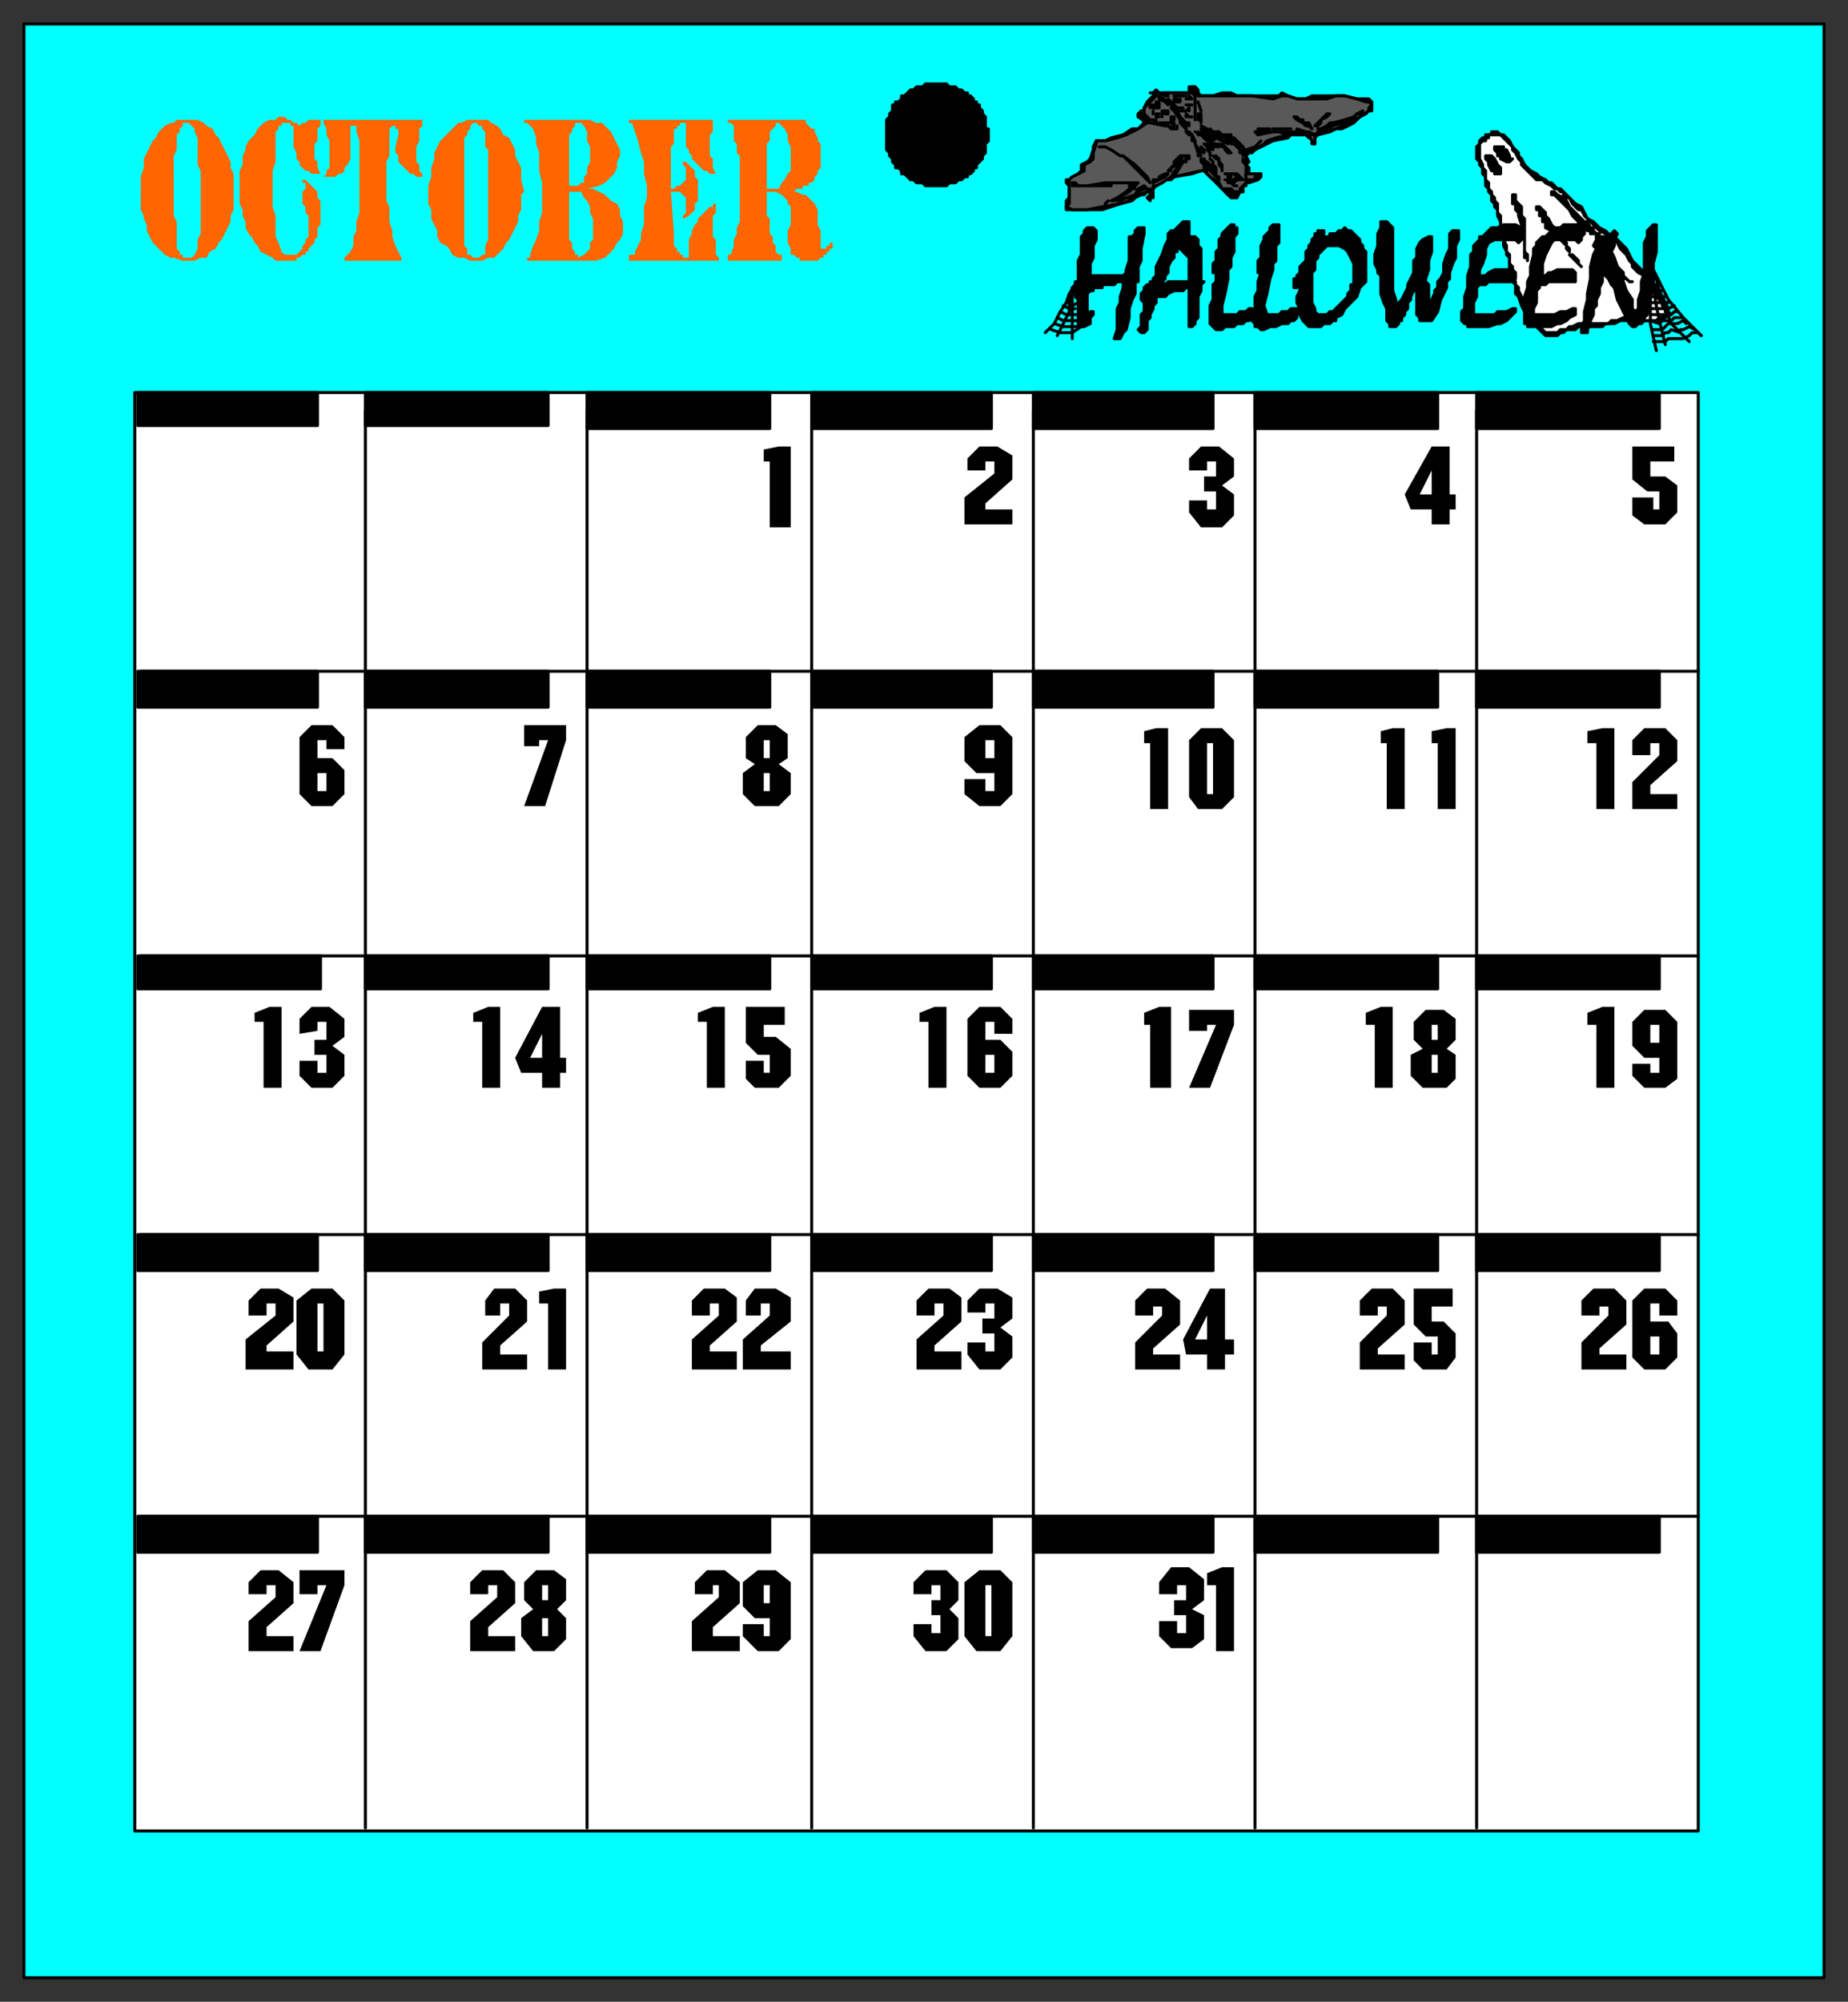
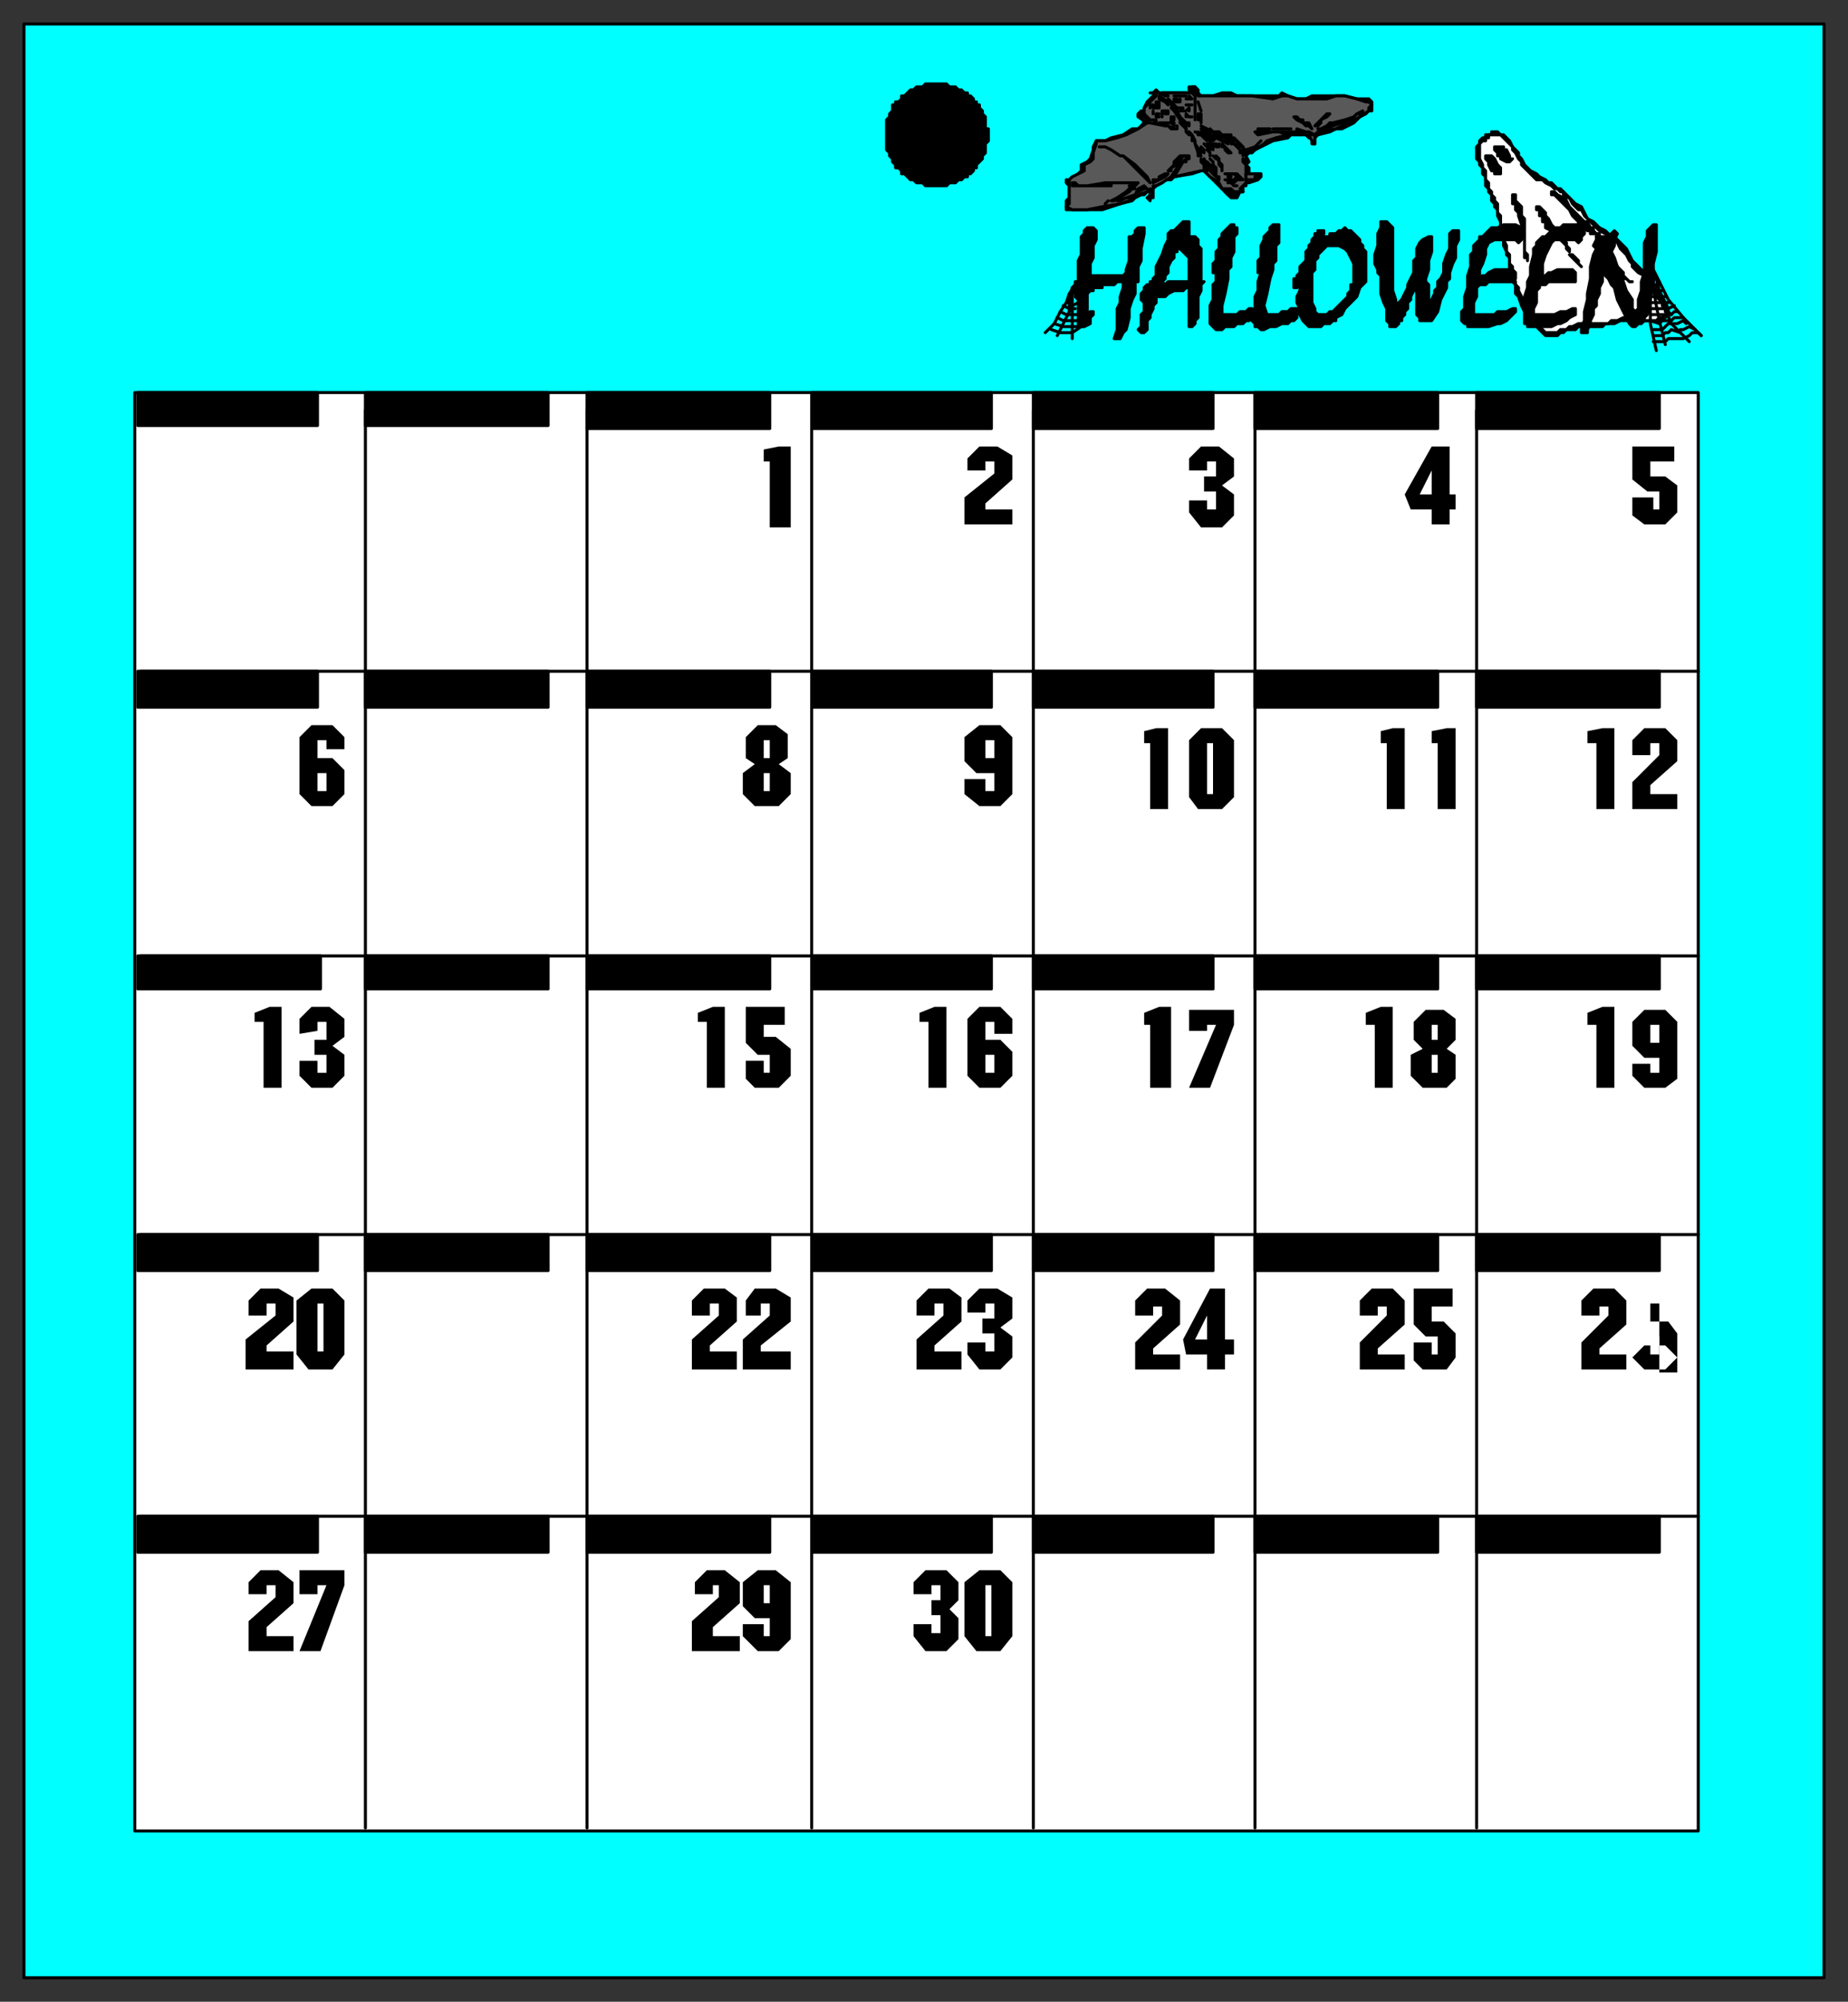
<svg xmlns="http://www.w3.org/2000/svg" fill-rule="evenodd" height="668" preserveAspectRatio="none" stroke-linecap="round" width="617">
  <rect width="100%" height="100%" fill="#333333" stroke="none" />
  <style>.brush0{fill:#fff}.pen0{stroke:#000;stroke-width:1;stroke-linejoin:round}.brush1{fill:#0ff}.brush2{fill:#000}.pen1,.pen2{stroke:none}.brush4{fill:#595959}</style>
  <path class="pen0 brush1" d="M8 660h601V8H8v652z" />
  <path class="pen0 brush2" d="M330 45h0v-2h-1v-4l-1-1h0v-1l-1-1v-1h-1v-1h-1v-1l-1-1h-1v-1h-1l-1-1h-1 0l-1-1h-1 0-1l-1-1h-3 0-4l-1 1h0-2l-1 1h0-1l-1 1h0l-1 1h-1v1l-1 1h-1v1h-1v2l-1 1h0v1l-1 1v3h0v5h0v2l1 1v1h0l1 1v1h0l1 1v1h1l1 1v1h1l1 1h0l1 1h1l1 1h2l1 1h7l1-1h2l1-1h1l1-1h1v-1h1l1-1v-1h1v-1l1-1h0l1-1v-1h0l1-1v-3h0l1-1v-2h0z" />
  <path class="pen0 brush0" d="M45 611h522V131H45v480z" />
  <path class="pen0" fill="none" d="M122 610V137m74 473V137m75 473V137m74 473V137m74 473V131m74 479V137m74 87H47m520 95H47m520 93H47m520 94H47" />
  <path class="pen0 brush2" d="M46 142h60v-11H46v11zm76 0h61v-11h-61v11zm74 1h61v-12h-61v12zm75 0h60v-12h-60v12zm74 0h60v-12h-60v12zm74 0h61v-12h-61v12zm74 0h61v-12h-61v12zM46 236h60v-12H46v12zm76 0h61v-12h-61v12zm74 0h61v-12h-61v12zm75 0h60v-12h-60v12zm74 0h60v-12h-60v12zm74 0h61v-12h-61v12zm74 0h61v-12h-61v12zM46 330h61v-11H46v11zm76 0h61v-11h-61v11zm74 0h61v-11h-61v11zm75 0h60v-11h-60v11zm74 0h60v-11h-60v11zm74 0h61v-11h-61v11zm74 0h61v-11h-61v11zM46 424h60v-12H46v12zm76 0h61v-12h-61v12zm74 0h61v-12h-61v12zm75 0h60v-12h-60v12zm74 0h60v-12h-60v12zm74 0h61v-12h-61v12zm74 0h61v-12h-61v12zM46 518h60v-12H46v12zm76 0h61v-12h-61v12zm74 0h61v-12h-61v12zm75 0h60v-12h-60v12zm74 0h60v-12h-60v12zm74 0h61v-12h-61v12zm74 0h61v-12h-61v12z" />
  <path class="pen1 brush2" d="M480 446h-4l-4-4v-12h13v6h-7v5h4l4 4v8l-3 4h-8l-3-3v-6h6v4h2v-6zm-17-10h-3v3h-6v-5l4-4h7l4 4v8l-9 8v2h9v5h-15v-9l9-9v-3zm20-86 3 2v8l-3 3h-8l-4-4v-7l4-2-3-3v-6l4-4h6l4 3v7l-3 3zm-24-8h-3v-4l5-2h4v27h-6v-21zm21-94h-2v-4l5-1h3v27h-6v-22zm-17 0h-2v-4l4-1h4v27h-6v-22zm15-78h-7l-2-5 9-16h6v16h2v5h-2v5h-6v-5z" />
  <path class="pen2 brush0" d="m478 157-4 8h4v-8zm2 185h-2v5h2v-5zm0 10h-2v6h2v-6z" />
  <path class="pen1 brush2" d="M109 529h-3v3h-6v-8h15v5l-8 22h-7l9-22zm-17 0h-3v3h-6v-4l4-4h6l5 4v7l-9 8v3h9v5H83v-10l9-8v-4zm12-99h7l4 4v18l-4 5h-8l-4-5v-18l5-4zm-12 5h-3v4h-6v-5l4-4h6l5 3v8l-9 8v2h9v6H82v-10l10-8v-4zm17-94h-3v3l-6 1v-5l4-4h6l5 4v6l-4 3 4 3v7l-4 4h-7l-4-4v-5h6v4h3v-6h-4v-5h4v-6zm-21 0h-3v-3l5-2h4v27h-6v-22zm21-94h-3v6h5l4 4v8l-4 4h-7l-4-4v-19l4-4h7l4 4v4h-6v-3z" />
  <path class="pen2 brush0" d="M109 258h-3v6h3v-6zm-3 177v16h2v-16h-2z" />
  <path class="pen1 brush2" d="M327 524h7l4 4v18l-4 5h-8l-4-5v-18l5-4zm-13 5h-3v3h-6v-4l4-4h7l4 4v6l-3 3 3 3v7l-4 4h-7l-4-5v-4h6v3h3v-6h-3v-5h3v-5zm18-94h-3v3h-6v-4l4-4h6l5 3v7l-4 3 4 3v7l-4 4h-7l-4-5v-4h6v3h3v-6h-4v-5h4v-5zm-17 0h-3v4h-6v-5l4-4h7l4 3v8l-9 8v2h9v6h-15v-10l9-8v-4zm17-94h-3v6h5l4 4v8l-4 4h-7l-4-4v-19l4-4h7l4 4v5h-6v-4zm-22 0h-3v-3l5-2h4v27h-6v-22zm22-83h-6l-4-4v-8l5-4h7l4 4v19l-4 4h-7l-5-4v-5h7v4h3v-6zm0-104h-3v3h-6v-4l4-4h6l5 3v8l-9 8v2h9v5h-16v-9l10-8v-4z" />
  <path class="pen2 brush0" d="M332 247h-3v6h3v-6zm0 105h-3v6h3v-6zm-3 177v17h2v-17h-2z" />
  <path class="pen1 brush2" d="M257 540h-5l-4-4v-8l5-4h6l5 4v19l-4 4h-7l-5-5v-4h7v4h2v-6zm-17-11h-2v3h-6v-4l4-4h6l5 4v7l-9 8v3h9v5h-16v-10l9-8v-4zm17-94h-3v4h-5v-5l3-4h7l5 3v8l-10 8v2h10v6h-16v-10l9-8v-4zm-17 0h-3v4h-6v-5l4-4h7l4 3v8l-9 8v2h9v6h-15v-10l9-8v-4zm17-83h-4l-4-4v-12h13v6h-7v4h4l5 4v9l-4 4h-8l-3-3v-6h6v4h2v-6zm-21-11h-3v-3l5-2h4v27h-6v-22zm24-86 4 3v7l-4 4h-8l-4-4v-7l4-3-3-2v-7l4-4h6l4 3v8l-3 2zm-3-101h-2v-4l5-1h4v27h-7v-22z" />
  <path class="pen2 brush0" d="M257 258h-2v6h2v-6zm0-11h-2v6h2v-6zm0 282h-2v6h2v-6z" />
-   <path class="pen1 brush2" d="m186 537 3 3v7l-4 4h-7l-4-5v-6l4-3-3-3v-6l4-4h6l4 3v7l-3 3zm-20-8h-3v3h-6v-4l4-4h7l4 4v7l-9 8v3h9v5h-15v-10l9-8v-4zm17-94h-3v-4l5-1h4v27h-6v-22zm-13 0h-3v4h-5v-5l3-4h7l4 4v7l-9 8v3h9v5h-15v-9l9-9v-4zm11-77h-7l-2-5 9-17h6v17h2v5h-2v5h-6v-5zm-20-17h-3v-3l5-2h4v27h-6v-22zm22-94h-3v2h-5v-7h14v5l-7 22h-7l8-22z" />
  <path class="pen2 brush0" d="m181 345-4 8h4v-8zm2 195h-2v6h2v-6zm0-11h-2v5h2v-5z" />
  <path class="pen1 brush2" d="M554 353h-5l-4-4v-8l4-4h7l4 4v19l-4 3h-7l-4-4v-4h6v3h3v-5zm-21-11h-3v-4l5-2h4v27h-6v-21zm21-94h-3v4h-6v-5l4-4h7l4 4v7l-9 8v3h9v5h-15v-9l9-9v-4zm-21 0h-3v-4l5-1h4v27h-6v-22zm21-84h-4l-5-4v-11h14v5h-8v5h5l4 3v9l-4 4h-7l-4-3v-6h7v4h2v-6z" />
  <path class="pen2 brush0" d="M554 342h-3v6h3v-6z" />
-   <path class="pen1 brush2" d="M554 435h-3v6h6l3 4v8l-4 4h-7l-4-4v-19l4-4h7l4 4v5h-6v-4zm-17 1h-3v3h-6v-5l4-4h7l4 4v8l-9 8v2h9v5h-15v-9l9-9v-3z" />
+   <path class="pen1 brush2" d="M554 435h-3v6h6l3 4v8l-4 4h-7l-4-4l4-4h7l4 4v5h-6v-4zm-17 1h-3v3h-6v-5l4-4h7l4 4v8l-9 8v2h9v5h-15v-9l9-9v-3z" />
  <path class="pen2 brush0" d="M554 446h-3v6h3v-6z" />
  <path class="pen1 brush2" d="M403 452h-7l-1-5 9-17h5v17h3v5h-3v5h-6v-5zm-15-16h-3v3h-6v-5l4-4h6l5 4v8l-9 8v2h9v5h-15v-9l9-9v-3zm18-94h-3v2h-6v-7h15v5l-8 21h-7l9-21zm-22 0h-2v-4l5-2h4v27h-7v-21zm17-99h7l4 4v19l-4 4h-8l-3-4v-19l4-4zm-17 5h-2v-4l4-1h4v27h-6v-22zm22-94h-3v3h-6v-4l4-4h6l5 4v6l-4 3 4 3v7l-4 4h-7l-4-5v-4h6v3h3v-6h-4v-5h4v-5z" />
  <path class="pen2 brush0" d="M403 248v17h2v-17h-2zm0 191-4 8h4v-8z" />
-   <path class="pen1 brush2" d="M396 529h-3v3h-6v-4l4-5h6l5 4v7l-4 3 4 2v8l-4 3h-7l-4-4v-5h6v4h3v-6h-4v-5h4v-5zm10 0h-3v-4l5-2h4v28h-6v-22z" />
-   <path d="M247 58v-6l-1-1v-3l-1-1v-5l-1-1h-1v-1h26v1l1 1 1 1h1v1l1 2v1l1 1v8l-1 1v1l-1 1v1l-1 1h-1v1h-2v1h-2l-1 1h1l2 1h1l1 1 1 1 1 1 1 2v5l1 2v6h2v-1h1v-1h1v2h-1v1h-1v1h-1v1h-1l-1 1h-6v-1h-1l-1-1h-1v-2l-1-2v-4l1-2v-6l-1-1v-1l-1-1-1-1-2-1h-3v8l1 1v5l1 1v2l1 1v2l1 1h1v2h-18v-2h1l1-3v-2l1-2v-2l1-2V58zm-36-17h-1v-1h29-1v4l-1 1v7l1 1v3l1 2h-2l-1-1h-1l-1-1-1-1-1-1-1-1v-1l-1-1v-1l-1-1v-8h-2v1h-1v1h-1v5l-1 1v14h1l1-1h1l1-1 1-1v-4l-1-1v-1h1l1 1 1 1 1 1v2l1 1v7l-1 1v2l-1 1-1 1-2 1v-1l1-1v-5l-1-1-1-1h-3l1 14v4l1 1v1h1v1h1v1h2v-6l1-2v-1l1-2 1-1v-1l1-1 1-1 1-1 1-1h1v-1h1v3l-1 1v7l1 1v5l1 1v1h-30v-2h2v-1l1-2 1-2v-2l1-3v-6l1-3v-4l-1-4v-4l-1-3-1-4-2-6zm-36 0v-1h22l2 1h2l2 2 1 1 1 2 1 2 1 2v2l-1 2v2l-1 2-2 2-1 1-2 1-4 1h2l2 1 2 1 2 2 2 1 1 2v2l1 2v4l-1 2-1 1-1 2-1 1-2 2-3 1h-23v-1h1v-1l1-3 1-2 1-3v-3l1-3V61l-1-4v-6l-1-3v-2l-1-3-2-2h-1zm-32 23v-2l1-3v-3l1-3v-2l1-2 1-2 1-1 2-2 1-1 1-1 1-1h1l2-1h7l1 1 2 1 1 1 1 2 2 1 1 2 1 2v2l1 2 1 2v4l1 4-1 1v5l-1 2v2l-1 2-1 2-1 2-1 1-1 2-1 1-2 2h-2l-2 1h-4l-2-1h-2l-2-1-1-2-1-1-2-1-1-2v-2l-1-2-1-2v-3l-1-2v-4zm-35-24h34-1v2l-1 1v4l-1 2v5l1 1v2l1 1v1h-2l-1-1h-1l-1-1-1-1-1-1-1-1v-2l-1-1v-2l1-4v-2h-1v-1h-1l-1 1v9l-1 2v13l1 2v5l1 3v2l1 3 2 4v1h-19v-1l1-1 1-1 1-2v-3l1-2v-3l1-3V47l-1-3v-2h-2v11l-1 2-1 1v1l-1 1h-1l-1 1h-4l1-1v-1l1-1v-9l-1-2v-2l-1-2v-1zM80 63v-6l1-2v-3l1-2v-1l1-2 1-1 1-1 1-2 1-1 1-1 2-1h2l1-1h2l1 1h1l1 1h1l1 1 1-1h1l1-1h4v2l-1 1v4l-1 1v5l1 1v2l1 2h-3l-1-1h-1l-1-1-1-1v-1l-1-1v-2l-1-2v-7h-1v-1h-3v1h-1v1l-1 1v10l-1 3v12l1 3v7l1 2 1 3 1 1h4l1-1 1-1v-1l1-1v-1l1-1v-7l-1-1v-2l-1-1v-4l1-1v-2h-1v-1h1l1 1 1 1 1 1 1 1v2l1 1v8l-1 1v3l-1 1v1l-1 1-1 1v1h-1v1h-1l-1 1h-1v1h-7l-1-1-2-1-2-1-1-2-1-1-1-2-1-1-1-2v-2l-1-2v-2l-1-2v-5zm-33 1v-5l1-3v-3l1-2 1-2 1-2 1-1 1-2 1-1 1-1 2-1h1l1-1h7l2 1 1 1 2 1 1 2 1 1 1 2 1 2 1 2 1 2v2l1 2v12l-1 2v2l-1 2-1 2-1 2-1 1-1 2-2 1-1 2h-2l-2 1h-4l-3-1h-1l-2-1-2-2-1-1-1-1-1-2-1-2v-2l-1-2v-1l-1-2v-6z" style="stroke:none;fill:#ff6500" />
  <path class="pen0 brush2" d="M458 36v1h-1l-1 1-2 1-1 1-1 1-2 1-2 1h-2l-2 1-4 1h0l-1 1v1h0v1h0-1v-1h0v-1h-1l-1-1h-5l-1 1-5 1-2 1-4 2-1 1h-1l-1 1 1 2-1 1 1 1v2h4v1l-1 1h0l-3 1h-1v1h-1v1h0v1h-1l-1 2h-2l-1-1-1-1-1-1-2-2-2-2-2-2h-1l-3 1-6 1-1 1h-2l-1 1-2 1h0l-1 1v3h0-1v1l-1-1h0l1-1h0v-1h-1l-1 1h-1l-2 1-1 1-4 1-3 1-3 1h-12 0v-1h0v-2l1-1v-4l-1-1v-1h1l1-1h1l1-1 1-1v-2l2-1 1-1h0l1-3v-1l1-2h3l2-1 4-1 3-2h2l1-1 1-1h1-1l-1-2h-1 0v-1l1-1v1-1h1v-1h0l1-2 2-2h1l-1-1h-1 1l1-1h0l1 1h11l-1-1h0v-1h2l1 1v1l1 1h4l3-1h3l2 1h14l1-1 2 1 3 1h3l2-1h11l4 1h4l1 1h0v2z" />
  <path class="pen0 brush4" d="m458 35-1 1v1l-3 2-2 1-2 1-4 2-6 1-1 1h0v2h0v1l-1-1h0l-1-2h-1l-2-1h-15 0l1 1 5-1h2l3 1-4 1-3 1-1 1-3 2-2 1v-1l2-1 2-2h0l-2 2-3 1v1l-1-2-1-1h0v1h1v2l1 1h0v1h0v1l-1-1h0v1l1 1v6h0l-1 1h0l-1 1h0l1 1h-1 0-1 0-1l-1-1h-2 1v2h1-1l-1-1v-1h-1l-1-2-3-2-2-2h-1l-9 2 3-5-2 2-2 3-3 2-2 1h-1v3l-1 1h0v-1h0v-2l-1 1-3 1-3 2-3 1-6 1-5 1h-5l-2-1h0l1-1v-8h0l1-1 2-1 2-1v-2l2-1 1-1v-2l1-3v-1h3l4-1 3-1 2-1 2-1 3-2h1l5 1-5-1h-1l-3-2v-1h2v-2l1-1 1-1 2-2h0v-1h0-1 2l2 1h1l-2-1h10l1 1v8-9l-1-1v-1h1v1l1 1v1h18l7 1 3-1h2l3 1h10l3-1h3l4 1 3 1h1l1 1h0z" />
  <path class="pen0 brush2" d="M454 38h-1l-1 1-1 1-3 1-3 1-2 1h-3 1l2-1 1-1h1l4-1 3-1 1-1 2-1v1h-1zm-11 1-2 1v1h0l-1 1h-1 0l2-2 2-2h1l-1 1zm-5 4h0l-1-1h-1l-1-1-2-1-1-1h1l1 1h1v1h2l1 2zm1 2-2-1h-4v-1l3 1h1l1 1h1zm-14-2h6-6zm-3 1v-1h-1v1h-1v-1h4l-2 1zm-24-11h-1 0-1 1v-1l1 1h0zm3 4h0l-1-3 1 3h0zm-5-5h-1 0-1 0-1 3zm18 16h0-1v-1h0-1 0l-1-1h-1 0v1h0l-1-1h0-1 1l1 1h0l2 1h0-1 0v-1h-1 0l-1-1h-3 0v-1h3v1h1v-1h-2 1-1l-1-1 1 1h3v1h1l1 1 1 1zm-17-13h1-1zm4 6h0v-1h-1v-2h1v3zm13 9 1 1h0v1-1h-1v-1h0l-1-1-1-1 1 1v-1h0v1l1 1zm-17-15h-1 1zm-5-3h1-1zm2 2h0-1 0l1-1h0v1z" />
  <path class="pen0 brush2" d="M407 45h-1 0l-1-1h-1l-1-1-2-1h0l3 2v-1h0l1 1h2v1h0zm-10-8v-1l-1 1h0l1-1h0v1zm-4-3h-1 0v-1h1v1zm17 14-2-1h0l-2-1-1 1v-1h0-1 0l1 1h0-1l-1-1-1-1h0l-1-1h0l2 2h1l-1-1h1v1h0v-1h0l2 1h1l1 1h1l1 1zm-15-12h0-1 0-1v1l1 2 2 2 1 1h0v-1h-2l-1-2-1-1-1-2-1-1v-1l-1-1h0l1 1 2 2h2zm1 1h-1 1zm2 2h0-1 1zm-3-2h0-1 1z" />
  <path class="pen0 brush2" d="M404 45h-1 0l-2-2h1l1 1h0l1 1h1-1zm7 6h0-1l-1-1v-1h0l-1-1v1h1l1 1h0l1 1h0zm-15-13v1h0v-1h0l1 1-1-1z" />
  <path class="pen0 brush4" d="M419 59v1h-3v-1h0v-1h4v1h-1z" />
  <path class="pen0 brush2" d="M407 48h0v1-1zm-17-13h0l-1-1h0l-2-1v-1h0l3 2v1zm17 14h0-1 0l-1-1h-1l1 1h0l-1-1v-1 1h2l1 1h0zm-13-9 1 2 1 1h0v-1h-1 0l-1-1v-1l-2-3-1-1h1l2 4zm9 7-1-1h0l-1-1h-1v-1l1 1h0l2 1v1h0zm-2-2-2-1h0l2 1h0z" />
  <path class="pen0 brush2" d="M405 49v1l-1-1-1-1h1l1 1zm-18-15h0v1h-1 0v-1h1zm3 4h-1 0v-1h1v1zm2 1h0-1 1zm-3-2h0l-1 1v-1h1zm14 12h0l1 1h-1l1 1h0l-1-2h0l-1-1h0l1 1zm-11-9h0-1 0v1h0v-1h1v-1 1h0zm15 14h0l1 1h0v1h0l-1-1v-2h-1v-1l1 1-1-1h0l1 2zm-8-7v1h0l2 3h0-1 0l1 1h-1v-2h0v1h0l-1-3v-1h-1v-2h-1 0l-1-1h0v-1h0v1h1l1 1 1 2zm-13-11h0-1 0l1-1h1v1h-1zm5 4h0v-1h0v1zm15 13h0l-1-1h0l1 1h0zm9 7h-2l-1 1h-2v-1h-1 3l1-1h1-1l-1-1h-1v1h0-1 0v-1h-1 4l1 1h0l1 1h0zm-30-25h0l-1 1h0v-1h1zm19 17v-1h0v1h0zm-12-10h0l-1-1h0-4 5v1h0zm10 8v1h0l-1-1v-1l1 1h0zm-9-7h-2l-1-1h0-1 1l2 1h1v-1 1h0zm-5-4h0v-1 1h0zm20 18v-1h0v1h0zm-24-21h0zm2 3h1-1 0v-1h1l-1 1h0zm19 15h0v1l1 1h-1 1v1h0l-1-2v-1l-1-1 1 1zm-20-16h0v-1h0v1zm28 24h0-1 0l-1-1h0l1 1h1zm-8-6v1h0v1l1 1h1v1h0l-1-1v-1 1l-1-1h0l-1-1h0v-1h-1v-2h-1v-1l1 2h0v-1l1 1 1 1z" />
  <path class="pen0 brush2" d="M403 56v1h0-1 0v-1h0v-1l-1-1v-1 1h1v-1 1l1 2zm-18-16h-1 2v1l-1-1zm21 18v-1h-1v-1h0l1 1v1zm-22-18h-1l-1-1h0-1 0v-1h1l2 2zm12 13v1h-1 0l1-1v-1h1v1h-1zm0-1h-1l-1 2-1 1-2 1v1h0-1l2-2v-1h0l1-1 1-1h2zm-7 7-2 1-2 1h0v-1h2v-1l2-1h1l-1 1zm-6 0 1 2h0l-2-2-2-2-1-1-1-1-3-3h-1l-3-2-2-1h-2 2l2 1 3 2h1l4 3 2 2 2 2zm0 4h-1l-2 1-1 1-1 1h-2l-2 1h-1 0l3-1 3-1 1-2 2-1h0l1 1h0zm-4-1-2-1h-6v1h-10 0-3v-1h1l1 1h3l6-1h11l-1 1z" />
  <path class="pen0 brush2" d="M379 63h-1l-1 1h0l-5 3h-1 0l2-1 3-2 1-1h1l-1-1h1l1 1h0zm-10 5 1-1-1 1h0zm132-23h1l1 1 1 1h0l1 2 1 1 1 1v1l1 1 1 2 1 1 1 1 2 1 1 1 2 1 1 1h1l1 1 1 1h1l1 1 1 1 1 1 1 1 1 1 2 1 1 2 1 2 2 1 1 1 1 1 2 1 1 1 2 1 2 2 2 2 1 2 1 2 2 2 1 1 1 1 1 2 1 1 1 1 1 1 1 1 1 2 1 2 1 2v1l1 1h-1l-1 1-2 1h-13l-2 1h-3l-1 1h-4 0-4l-1 1h-3l-1 1h-1l-1 1h-4l-1-1h0l-1-1-1-1h0l-2-2v-1l-2-2-1-2-1-3-1-1v-3l-1-1v-1l-1-1v-6l-1-1v-1l-1-2v-2l-1-2v-4l-1-2v-2l-1-1v-1l-1-1v-2l-1-1v-1l-1-1v-3l-1-1v-2l-1-1v-1l-1-1v-4l1-1v-1l1-1h1v-1h2v-1h2l1 1z" />
  <path class="pen0 brush0" d="m501 45 1 1h0l1 1 1 1 1 1v1l1 1 1 2 1 1v1l1 1 2 2 1 1 1 1h2l1 1 2 1 1 1h1l1 1h1v1l1 1h1l1 2 1 1 1 1h1l1 2 1 1 1 1 1 1 1 1 1 1 2 1 1 1 1 1h1l1 1 1 2 1 1 1 1 1 2 1 1v1l1 1 1 1 2 1 1 2 1 2 2 1v2l2 2v1l1 1v1l1 1h-1l-1 1h-1 0l-1 1h-5 0l-2-1h0-4l-2 1h-2l-1 1h-10l-2 1h-1 0l-1 1h-2l-1 1h-4l-1-1-1-1-1-1-1-2-1-1-1-1-1-3h0l-1-2-1-2v-1h0l-1-1v-1l-1-1v-4l-1-1v-3l-1-1v-2l-1-2v-2l-1-1v-5l-1-1v-3l-1-1v-1l-1-1v-1l-1-1v-2l-1-1v-3l-1-1v-1l-1-2v-4h0v-1l1-1h1v-1h1v-1h4z" />
  <path class="pen0 brush2" d="M501 49h1v1h1l1 2v1h1l-1 1h0-1 0l-2-1v-1h0-1v-1l-1-1h0v-1h2zm-3 3 1 1 1 2 1 1v2h0-2 0v-1h0-1l-1-2h0v-1l-1-1v-1h2zm22 13h0l2 1 1 1h0l1 2 2 2 1 1 1 1 1 1h1l1 2h1v1l1 1h1v1l2 1v1h0-1v-1l-1-1h0-1 0v-1h-2v-1h0-1l-1-1h-1l-1-1h0v-1h0l-2-2h0l-1-2-2-2-1-1-1-1h0l-1-1h-1v-1h1l1 1zm-14 1h0v1l2 2v3l1 1v3h0v8l1 1h0v2h0v-1h0-1v-1h0v-5l-1-2v-3h0l-1-3v-1l-1-1h0v-1h0v-1h-1v-2h0v-1h1v1zm9 4 1 1h0v1h0l1 1h0l1 2 1 1h0v1h1v1h1v1h0l1 1 1 1h0v1h0l1 1h0v1h0l-1-1h0v-1h0l-1-1h0l-1-1-1-1h-1v-1h-1v-1l-2-1v-2h-1 0v-2h-1v-2h-1v-1h1l1 1zm23 16 1 1h0l1 2 1 1 1 1v1l2 2h1-1 0l-1-1h-1 0l-2-2-2-3h0v-2h0zm-11 1v1h0l1 1h0l-1-1-2-2-1-1h1l2 2z" />
  <path class="pen0 brush2" d="m528 109 1-2v-3l1-4v-2l1-5v-4l1-4 1-2-1-1 1-2v-1h4l1-1 1-1h0l1 1h0l-1 2v2l-1 2 1 2 1 3 1 3 1 2 1 3 2 3v3l1 1 1-1v-3l1-3v-3l1-3V81l1-2v-2l1-1 1-1h1v9l-1 4v6l-1 6-1 5-1 1v1h0l-1 1h0-1l-1 1h-1l-1-1-2-4-2-4-1-4-1-1-1-2-1-1v-1l-1 1v2l-1 2v2l-1 2v2l-1 1v2l-1 2v1l-1 2v1h-1 0-1v-2h0zm-8-1-2 1h-8v-1h0-1 0v-1h0v-8l1-3v-2l1-2v-3l1-4v-2l1-1v-1l1-1 1-1h1l1-1 1-1v-1h3l1-1h5l1 1h0l1 1v1l-1 1v1l-1 1-1-1h-7l-1 1-1 2-1 2-1 3v5-1h1l1-1h1l2-1h5l1 1v3h-5 0-4l-1 1h0-2v1l-1 1v4l-1 2v2h7l2-1h2l2-1h1v2l-2 1-1 1-2 1h-1zm-20 0-3 1h-7v-1h0-1 0l-1-1h0v-3l1-1v-4l1-3v-4l1-3v-4l1-1v-2l1-1 1-1v-1h1l1-1 1-1 1-1h2l2-1h4l2 1h0v4l-1 1-1-1h-7l-2 1-1 2v2l-1 3-1 2v3l1-1h1l1-1h0l2-1h6l1 1v2l-1 1h-8l-1 1h-1 0-1l-1 1v3l-1 2v4h7l1-1h3l2-1h1v1l-1 1-1 1-1 1-2 1h-1zm-33-1v1l-1 1h-2v-1l-1-1v-4l-1-2-1-3v-5h0v-1l-1-1v-1l-1-2v-3l1-3v-4l1-2v-2h2l1 1h0l1 1v21l1 3v2l1-1 1-1 1-2 1-2v-1l1-2 1-2v-4l1-1v-3l1-2 1-1 2-1h1v5l-1 3v3l-1 3v1l1 1h0v7h0l1-1v-1l1-2v-1l1-1v-2l1-1 1-2v-3l1-3 1-2v-5l1-1h2v1h0v2l-1 2v4l-1 2-1 3v2l-1 1v2l-2 4-1 4-2 3h-4v-1l-1-1v-8h-1 0l-1 2v1l-1 1h0v1h0v1l-1 1v1l-1 1h0v1h-1zm-22-25h2l2 1 1 1 1 2 1 2v7h-1v1h0v1l-1 1v1l-2 2-1 1-2 2h-1l-1 1h-3l-1-1v-1l-1-2v-1h0v-1h0v-3h0v-5l1-1v-3h0l1-1v-1l1-1h0l1-1h0l1-1h2v-4h-1v1h0-1 0-1v1h0-1v1h0v-2h0l1-1h0v-1h-1 0-1 0v1h-1v1h0l-1 1v1l-1 1h0v1l-1 1v3l-1 1h0l-1 1v2l-1 1h0v1h-1v1h0v1h0v1h1v-1h1v-1h0v1h0v1h0v1h0l-1 2v2l1 2v2l1 2 1 1 1 1h4l1-1h2l1-1h1v-1h0l2-1 1-2 2-2 2-2 1-3 2-2V84l-1-1v-1l-1-1v-1h0l-1-1-1-1h0l-1-1h-1l-1-1h0l-1 1h0-1l-1 1h-1 0v4zm-26 24v-7l1-2v-3l1-3h-1 0v-4l1-1v-3h0v-1l1-2v-1l1-1 1-1v-1h0l1-1h2v1h0v5l-1 1v5l-1 1h0v1h0v1l-1 3-1 5-1 4 1 3h4l1-1h2l1-1h2v1h0v2h0l-1 1h-1 0l-1 1h-2l-2 1h-2l-2 1h-1l-1-1h-1v-1l-1-1 1-1zm-15 0v-4l1-2v-5l1-1v-3h0-1v-3l1-1v-3l1-1h0v-3l1-1v-1l1-1 1-1h0l1-1h1v1h1v2l-1 1v5l-1 2v2h0v1h0l-1 1v3l-1 5-1 4v3h5l1-1h2l1-1h1v1h0v2h0l-1 1h0-1l-1 1h-2l-1 1h-3l-1 1h-2l-1-1h0l-1-1v-2zm-11-12h-3l-1 1-1-1h0l1-1v-1l1-1h0v-2h0l1-2 1-1v-2h1v-1h1l1 1 1 1 1 1h0v4h0v1h0v2h0v1h0-4v2h0v1h2l1-1h1v6h0v7h1l1-1v-1l1-1v-7l1-2v-2h0l1-1h-1V83l-1-1v-2l-1-1h-2v-5h0-2l-1 1-1 1h0l-1 1h0-1 0l-1 1h0v1h0v1h0l-1 2-1 3-2 4v3l-1 1v1h-1v1h-1l-1 1v1l-1 1v2l1 1h0v3l-1 1v4l-1 1 1 1h1l1-1v-3l1-1h0v-1l1-2v-1l1-1v-2h3l1-1 2-1h1v-1h0v-2zm-30 5v5l1 1v-1h1v1l-1 1v2l-2 1h-2v-9l-1-1v-1l-1-1v-1l1-1v-1h1v-7l1-2h0v-6l1-1v-1l1-1h2l1 1v3l-1 2v4l-1 2v4h11l1-1v-1l1-3v-8h1l1-1v-1l1-1h2v2l-1 5v4l-1 2v5h-1v4l-1 2-1 3v2h0v1l-1 4-1 1h0l-1 2h0-1 0-1l1-3v-7l1-2v-2l1-3v-2h-2l-1 1h0-4v1h-3v1h-1l-1 1v1z" />
  <path class="pen0" fill="none" d="m359 95-2 3-1 3-2 3-2 4-3 3" />
  <path class="pen0" fill="none" d="m358 96-1 4v4l-2 4-2 4m5-15v16" />
  <path class="pen0" fill="none" d="M356 101h1l1 1 2-1m-5 1 2 1h2m-5 1 2 1h4m-7 1 2 1h5m-8 1 3 1h5m-9 1 3 1h4l3-2m207 3-6-6-5-6-2-4-3-6 1 3 1 4 2 6 2 5 6 6m-12-24v6l1 6 1 5 2 8m-5-20v13l2 9" />
  <path class="pen0" fill="none" d="m568 112-1-1h-2l-1 1-2 1h-5l-1 1h-4m0-2h3l1-1h1l1-1 3 1v-1h1l2-1 2 1m-3-2-1-1-2 1h-3l-1 1-1 1h-3m-1-3 3 1 1-1h3l1-1h3m-11-1h7l1-1h1m-9-1h6l2-1m-8-1h6m-1-2h-5m0-2h4m-1-3-1 1h-1" />
  <path class="brush1" d="M256 53v10h4l1-2 1-1 1-2 1-1v-8l-1-2v-2l-1-2-1-1-1-1h-1v1l-1 1-1 1v3l-1 1v5zm-66 11v16l1 1v2l1 1v1h1v1l2-1v1-1l1-1 1-1v-2l1-1v-7l-1-2v-2l-1-2-1-1-1-2h-4zm0-2h3l1-1h1v-2l1-1v-2l1-2v-5l-1-2v-3l-1-2-1-1h-2v1l-1 1v1l-1 1v17zm-35-3v23l1 1v2h1l1 1h2l1-1h1v-3l1-2V50l-1-1v-5l-1-1v-1h-1l-1-1h-1l-1 1v1l-1 1v1l-1 1v13zm-97 0v13l1 2v9l1 1v1h1v1h3l1-1 1-2v-3l1-2V57l-1-2v-9l-1-2v-1l-1-1-1-1h-2v1l-1 1v1l-1 1v5l-1 2v7z" style="stroke:none" />
</svg>